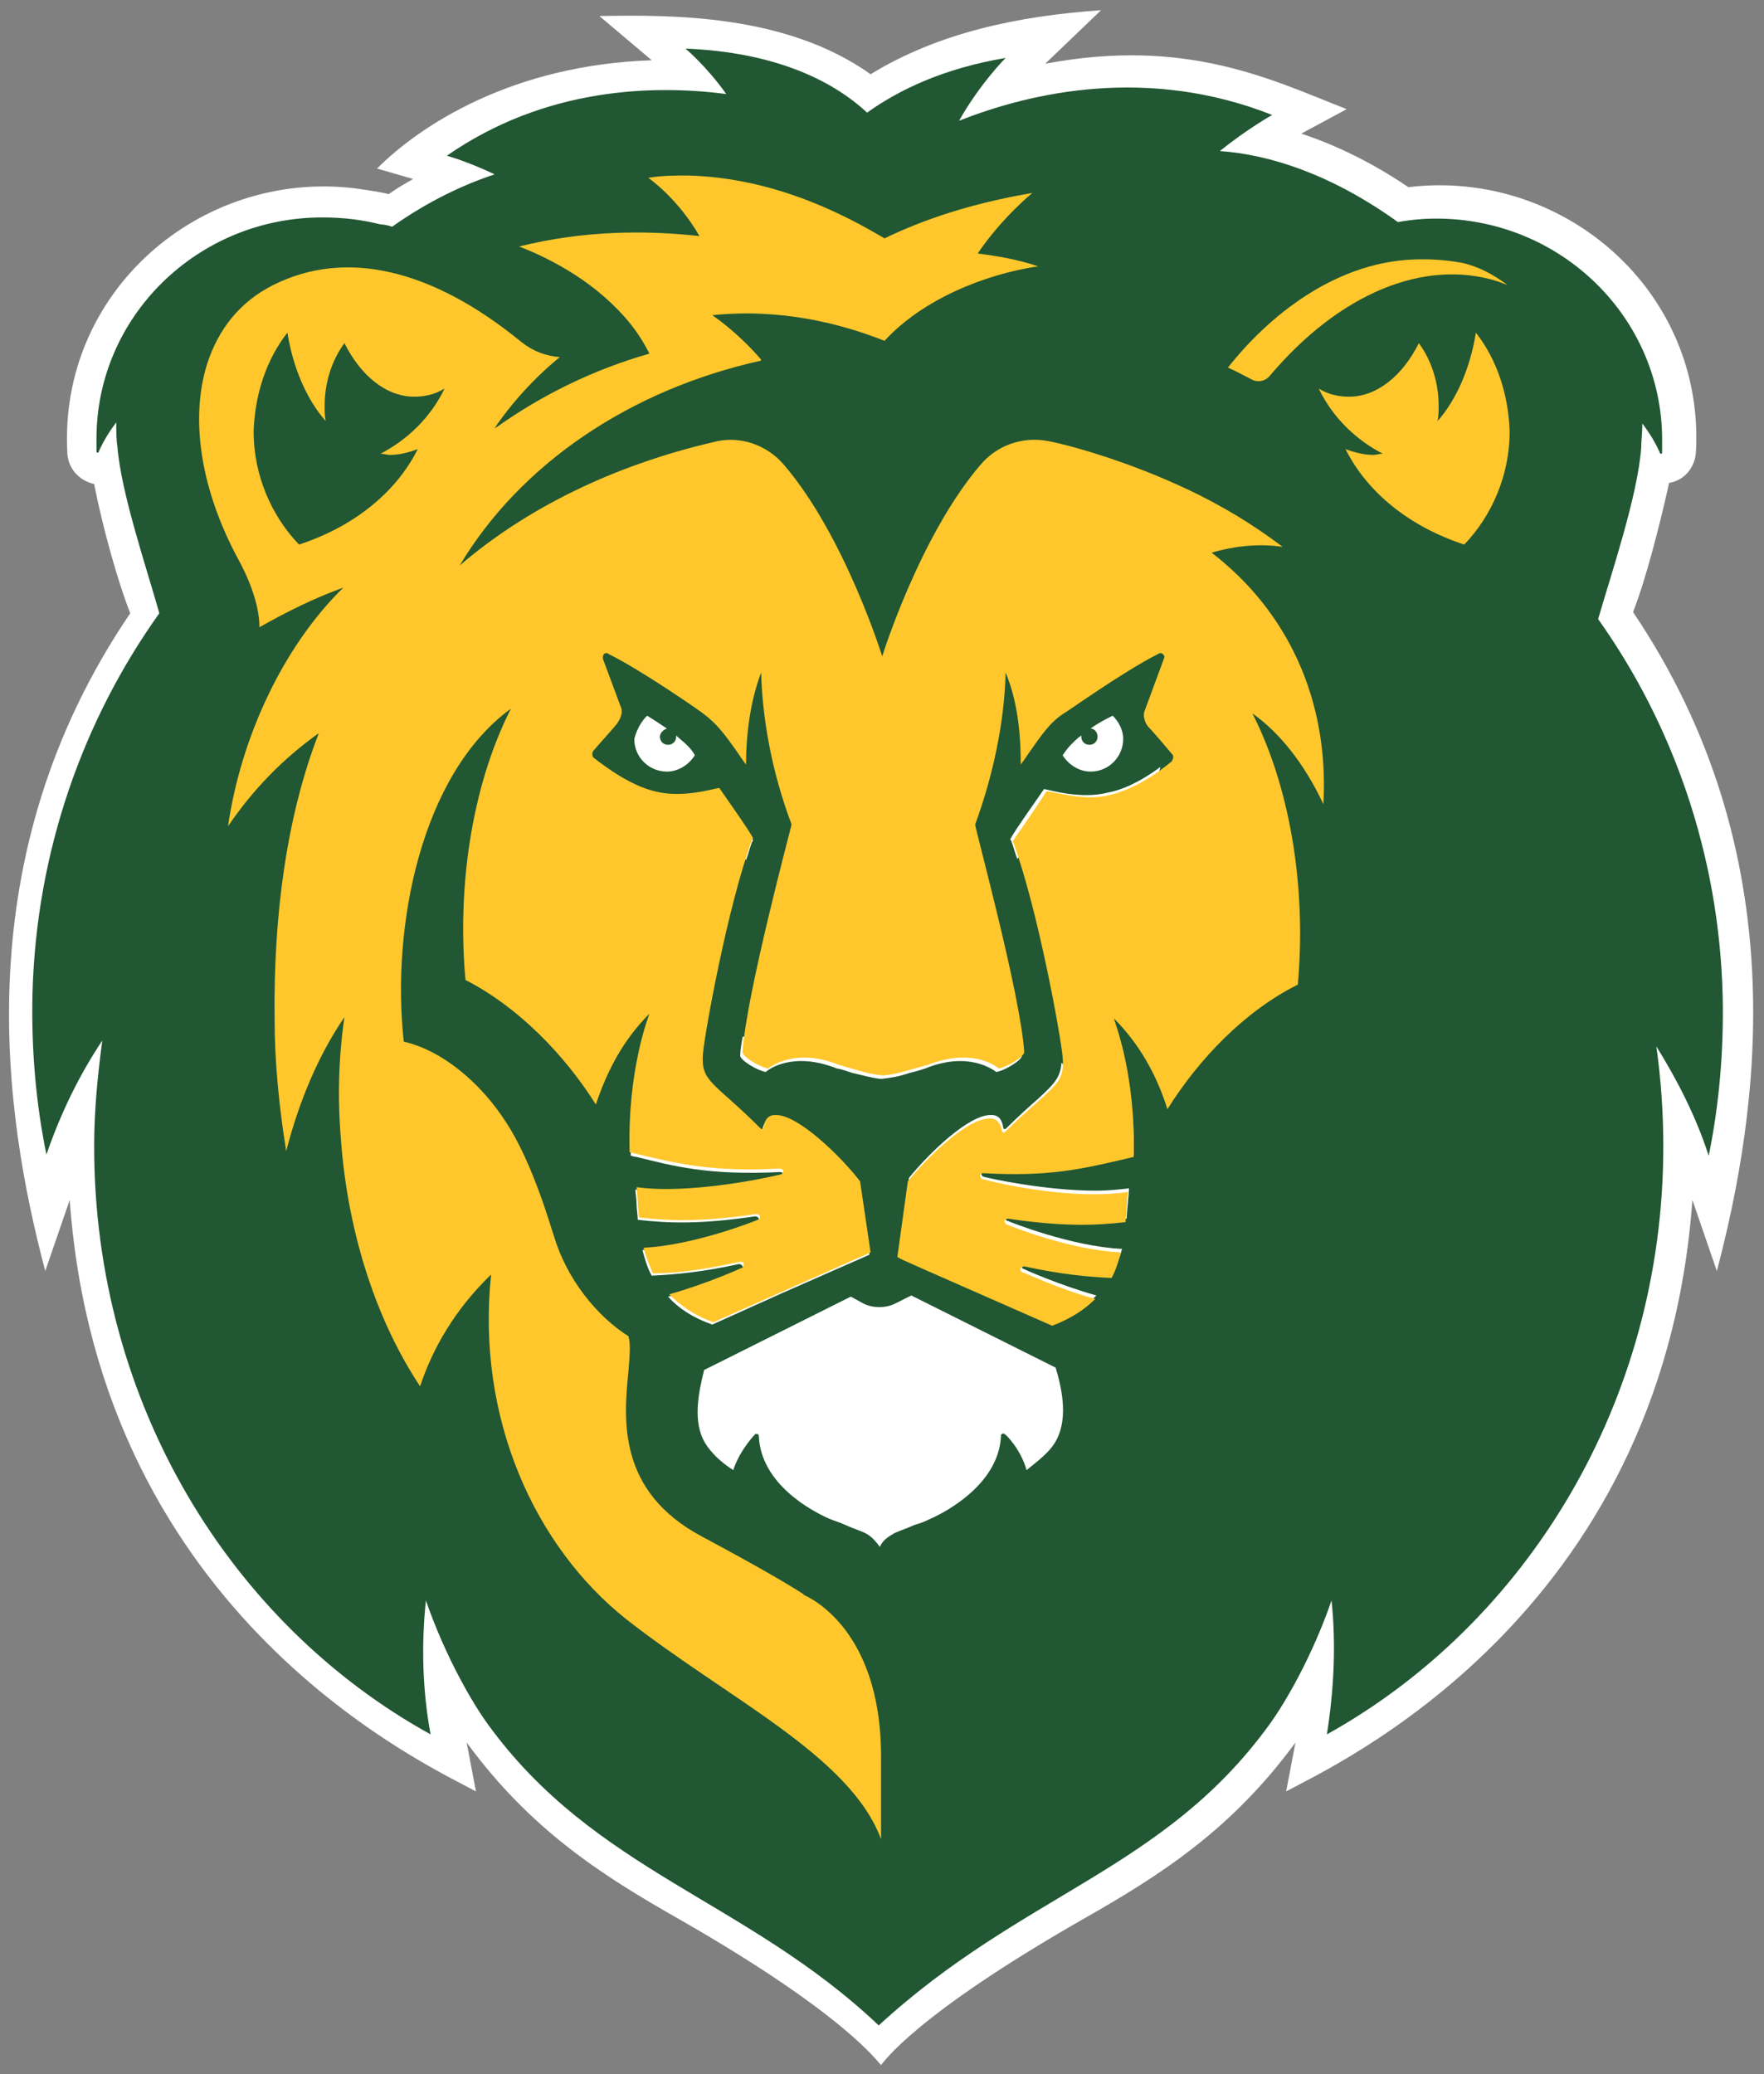
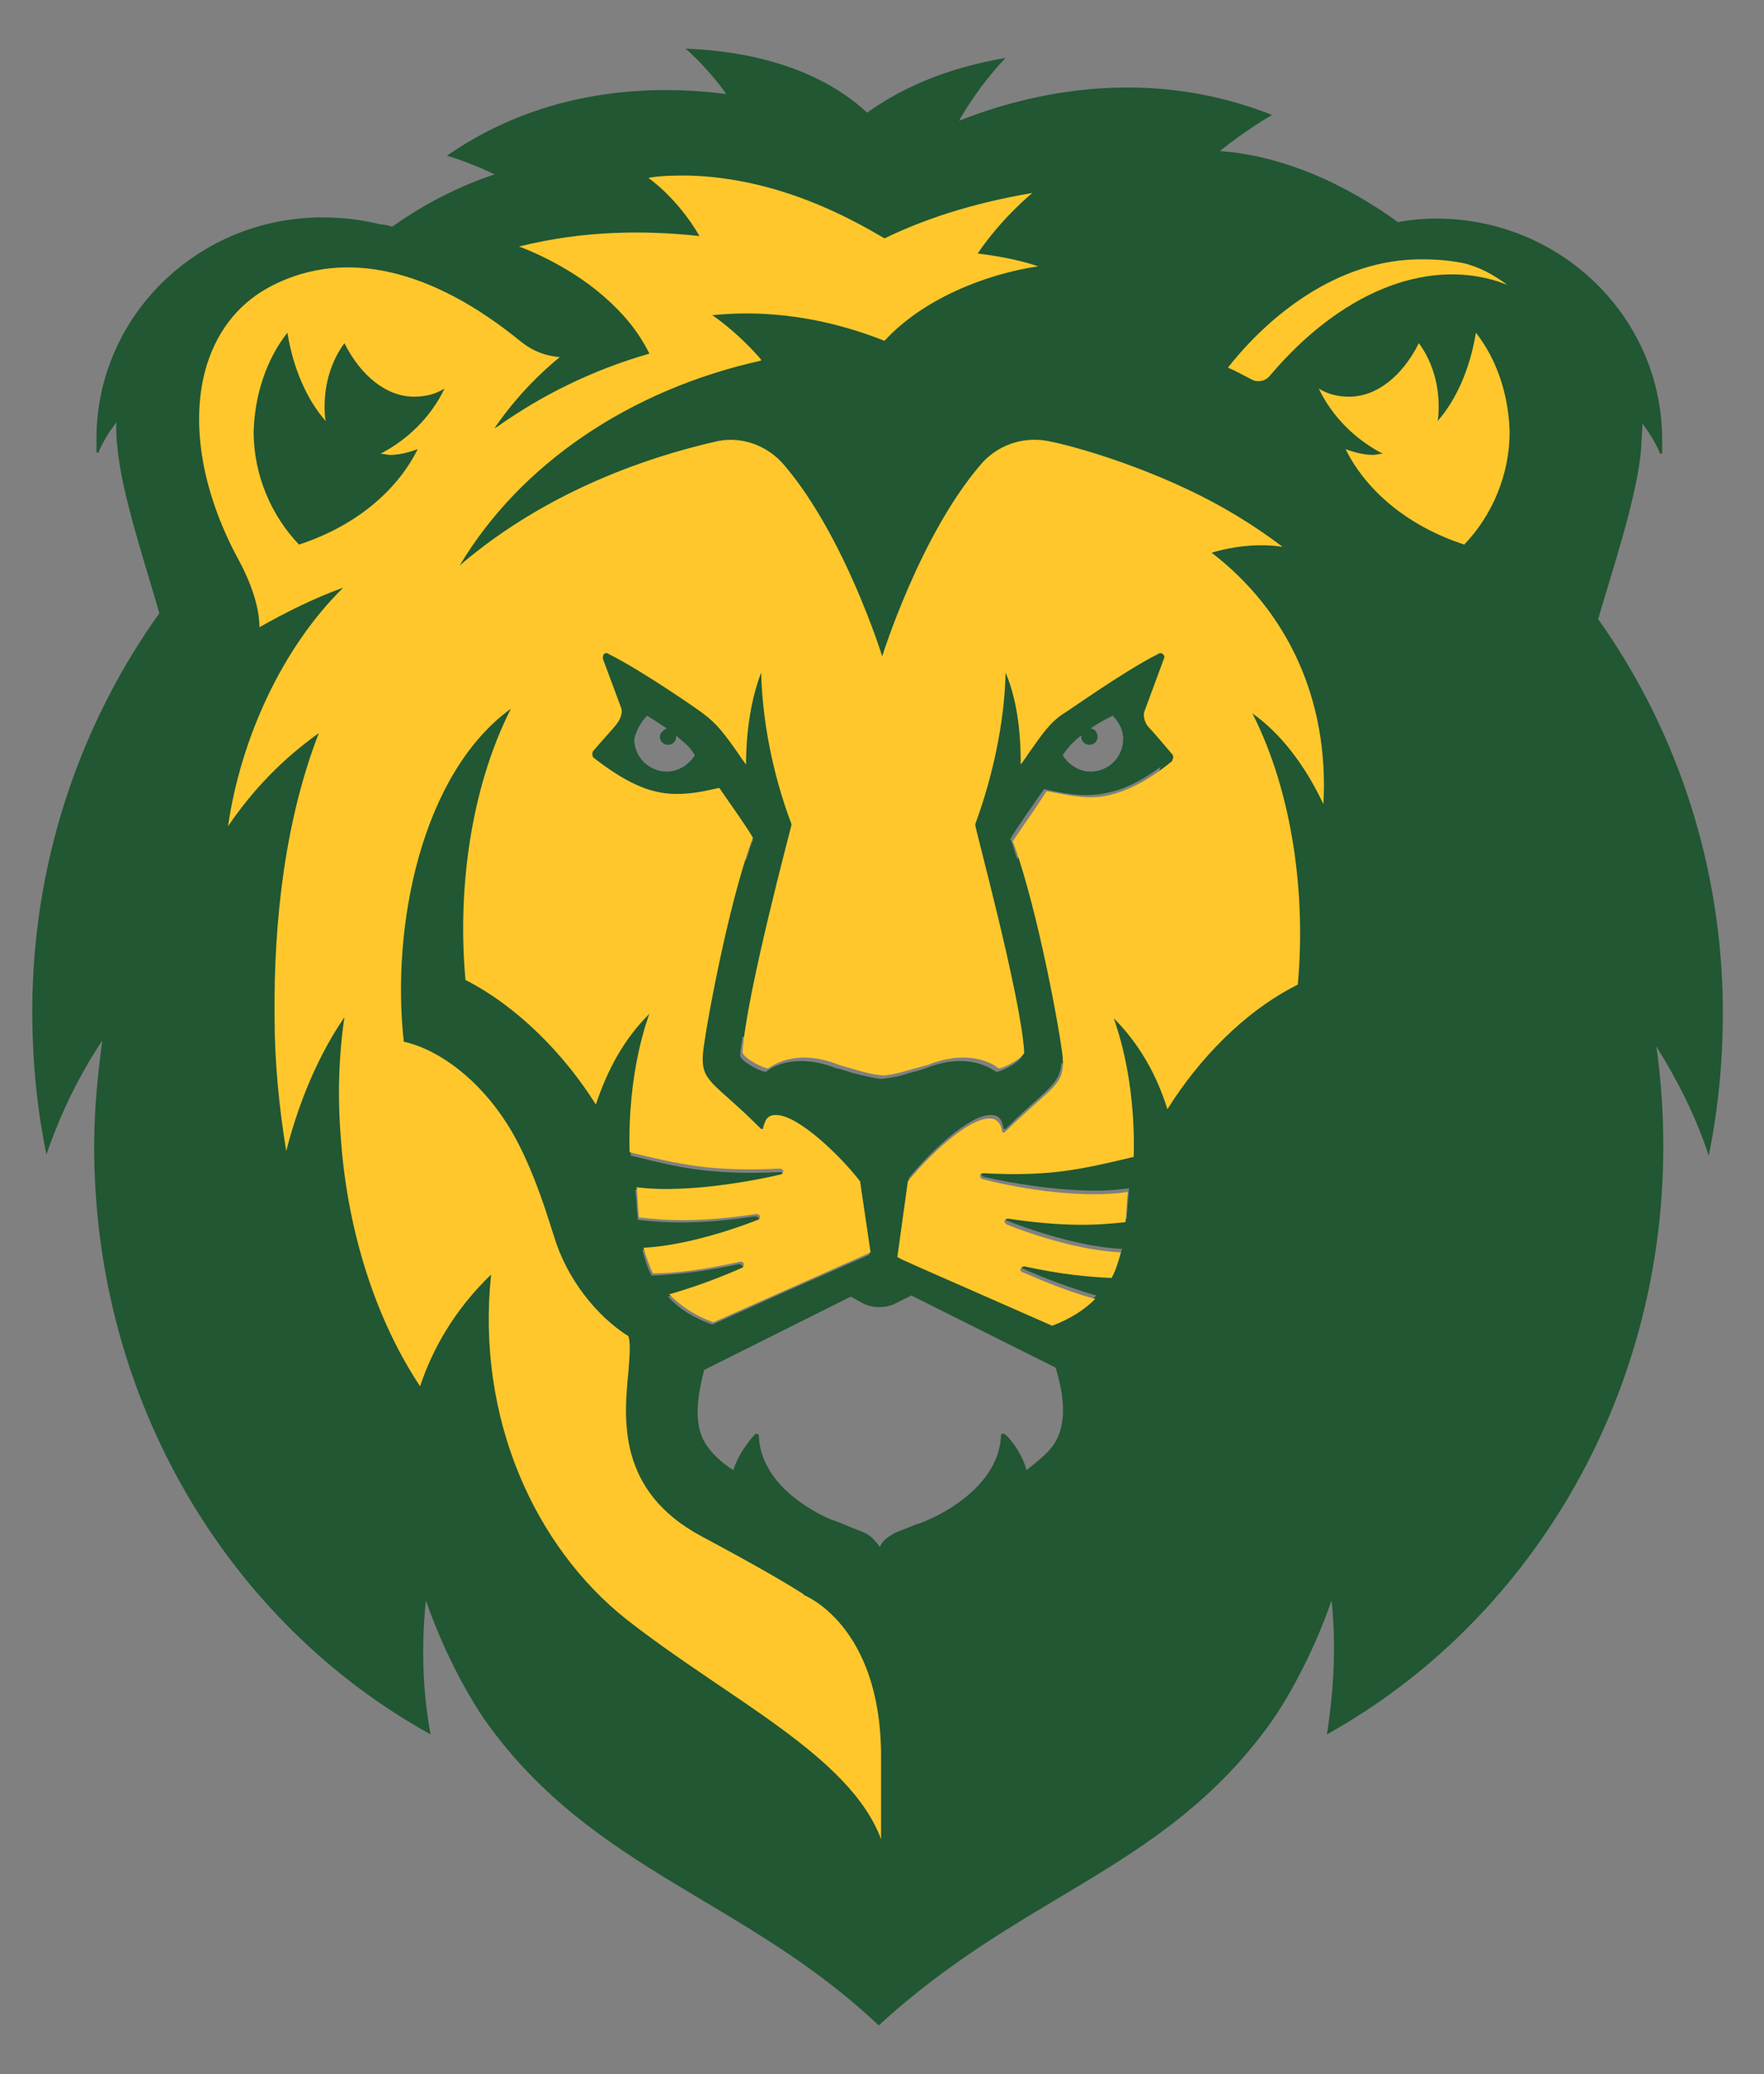
<svg xmlns="http://www.w3.org/2000/svg" version="1.1" id="Layer_1" x="0px" y="0px" viewBox="0 0 202 237.5" style="enable-background:new 0 0 202 237.5;" xml:space="preserve">
  <rect x="0" y="0" width="202" height="237.5" fill="#808080" stroke="none" />
  <style type="text/css">
	.st0{fill:#FFFFFF;}
	.st1{fill:#215732;}
	.st2{fill:#FFC72C;}
</style>
  <g transform="matrix(1.333 0 0 -1.333 -239.86 525.74)">
    <g transform="translate(.228 .228)">
-       <path class="st0" d="M320,341.6c1.1,2.8,2.3,7.5,3.1,11.1c1.3,0.2,2.2,1.3,2.3,2.6c0.8,13.9-11.4,24.4-24.7,22.8    c-3.4,2.3-6.5,3.7-9.2,4.6l3.9,2.1c-6.4,2.5-13.7,6.2-25.9,3.9l4.8,4.6c-7.1-0.5-13.9-1.9-19.8-5.5c-7.3,5.2-17.2,5.1-23.3,5    l4.5-3.8c-12-0.4-19.9-5.6-23.6-9.3l3.1-0.9c-0.7-0.4-1.4-0.8-2.1-1.3c-0.7,0.2-2.9,0.5-2.9,0.5c-13.3,1.6-25.5-8.9-24.7-22.8    c0.1-1.3,1-2.3,2.3-2.6c0.7-3.6,2-8.3,3.1-11.1c-14.2-20.9-10.9-42.9-7.3-56.5l2.1,6.1c2.6-36,31.1-48.7,34.9-50.8l-0.8,4.2    c5.5-7.5,11.6-11.4,18.3-15.2c14.5-8.3,17.1-12.4,17.3-12.5c0.2,0.2,2.8,4.2,17.3,12.5c6.7,3.8,12.8,7.7,18.3,15.2l-0.8-4.2    c3.8,2.1,32.3,14.8,34.9,50.8l2.1-6.1C330.8,298.7,334.1,320.7,320,341.6" />
      <path class="st1" d="M238.6,390c0,0,1.8-1.5,3.5-3.9c-6.2,0.8-15.5,0.6-24-5.3c0,0,1.8-0.5,4.1-1.6c-2.7-0.9-5.7-2.3-8.8-4.5    c-0.3,0.1-0.7,0.2-1,0.2c-1.6,0.4-3.2,0.6-5,0.6c-10.7,0-19.4-8.5-19.4-19c0-0.3,0-0.7,0-1.1c0-0.1,0-0.1,0.1-0.1    c0.1,0,0.1,0,0.1,0.1c0.4,0.9,0.9,1.7,1.5,2.5c0-0.8,0-1.5,0.1-2.1c0.3-3.9,2.5-10.4,3.6-14.3c-6.5-9.1-10.6-20.4-10.9-32.8    c-0.1-4.7,0.3-9.3,1.2-13.7c1.2,3.5,2.8,6.8,4.8,9.8c-0.4-3-0.7-6-0.7-9.1c0-22,11.7-41,28.9-50.5c-0.7,3.8-0.8,7.7-0.4,11.5    c1.7-4.9,4-8.8,5.3-10.6c9.2-12.7,22.2-15.1,33.6-25.9c12.4,11.4,24.5,13.3,33.6,25.9c1.3,1.8,3.6,5.7,5.3,10.6    c0.4-3.8,0.2-7.7-0.4-11.5c17.1,9.5,28.9,28.5,28.9,50.5c0,2.9-0.2,5.8-0.6,8.6c1.8-2.9,3.4-6,4.5-9.4c0.9,4.4,1.3,9,1.2,13.7    c-0.3,12.2-4.3,23.4-10.7,32.4c1.1,3.8,3.4,10.6,3.7,14.7c0,0.6,0.1,1.3,0.1,2.1c0.6-0.8,1.1-1.6,1.5-2.5c0-0.1,0.1-0.1,0.1-0.1    c0.1,0,0.1,0.1,0.1,0.1c0,0.4,0,0.8,0,1.1c0,10.5-8.7,19-19.4,19c-1.1,0-2.2-0.1-3.3-0.3c-5.7,4.1-11,5.8-15.3,6.1    c2.5,2,4.5,3.1,4.5,3.1c-10.6,4.2-20.6,2-26.9-0.5c1.8,3.2,4,5.4,4,5.4c-5.3-0.9-9.1-2.7-11.9-4.7    C251.2,387.3,246.2,389.7,238.6,390L238.6,390z M235.3,332.7c0.5-0.3,1.1-0.7,1.7-1.1c-0.3-0.1-0.6-0.4-0.6-0.7    c0-0.4,0.3-0.7,0.7-0.7s0.7,0.3,0.7,0.7c0,0,0,0,0,0.1c0.3-0.3,0.6-0.5,0.9-0.8h0c0.2-0.2,0.5-0.5,0.7-0.9    c-0.5-0.8-1.4-1.4-2.4-1.4c-1.5,0-2.8,1.2-2.8,2.8C234.4,331.5,234.8,332.2,235.3,332.7L235.3,332.7z M275.3,332.7    c0.5-0.5,0.9-1.2,0.9-2c0-1.5-1.2-2.8-2.8-2.8c-1,0-1.9,0.6-2.4,1.4c0.2,0.3,0.5,0.7,0.7,0.9c0.3,0.3,0.6,0.6,0.9,0.8    c0,0,0,0,0-0.1c0-0.4,0.3-0.7,0.7-0.7c0.4,0,0.7,0.3,0.7,0.7c0,0.4-0.3,0.7-0.6,0.7C274.1,332.1,274.7,332.4,275.3,332.7    L275.3,332.7z M231.4,328.3c1.9-1.4,3.5-2,4.6-2.3c2.2-0.6,4.8,0.3,5.5,0.3c1-1.6,2.4-3.4,2.9-4.3c0-0.1-0.1-0.1-0.1-0.2    c-0.2-0.5-0.3-1-0.5-1.5c-1,1.1-2.4,2.6-2.9,3.2c-0.2,0.2-0.5,0.3-0.8,0.3c-1.5-0.2-5.3-0.4-7.8,2.9    C231.8,327.3,231.5,327.8,231.4,328.3L231.4,328.3z M279.4,328.3c-0.1-0.5-0.4-1-0.8-1.5c-2.6-3.3-6.4-3.1-7.8-2.9    c-0.3,0-0.6-0.1-0.8-0.3c-0.5-0.6-1.8-2.1-2.9-3.2c-0.2,0.5-0.3,1-0.5,1.5c0,0.1-0.1,0.1-0.1,0.2c0.5,0.9,1.8,2.7,2.9,4.3    c0.6-0.1,3.2-0.9,5.5-0.3C276,326.3,277.5,326.9,279.4,328.3L279.4,328.3z M249.1,305.9c1.6,0,3.1-0.2,4.6-0.6    c0.9-0.3,1.3-0.5,1.7-0.5c0.4,0.1,0.8,0.3,1.7,0.5c3.4,1,7.3,0.8,10.2-0.2c0.1-0.6,0.2-1.1,0.2-1.6c0-0.4-1.5-1.3-2.2-1.4    c-0.3,0.2-2.4,1.8-6.1,0.3c-0.6-0.2-1-0.3-1.4-0.4c-0.9-0.3-1.5-0.4-2.4-0.5c-0.9,0.1-1.5,0.3-2.4,0.5c-0.4,0.1-0.8,0.3-1.4,0.4    c-3.8,1.5-5.9-0.1-6.1-0.3c-0.7,0.1-2.2,1-2.2,1.4c0,0.4,0.1,1,0.2,1.6C245.1,305.6,247.1,305.9,249.1,305.9L249.1,305.9z     M270.9,302.9c0.9-1,1.3-2.2,0.6-3.5c0,0,3.2,0.4,5.5-1c0.1-1.3,0.1-2.4,0.1-3.4c-0.2,0-0.4-0.1-0.5-0.1    c-3.2-0.8-6.3-1.6-12.3-1.3c-0.1,0-0.3-0.1-0.3-0.2c0-0.1,0.1-0.3,0.2-0.3c0.3-0.1,5.2-1.2,9.7-1.2c1,0,1.9,0.1,2.8,0.2    c0-0.4-0.2-2.2-0.2-2.6c-2.6-0.3-5.4-0.4-10.1,0.3c-0.1,0-0.3-0.1-0.3-0.2c0-0.1,0-0.3,0.2-0.3c0.2-0.1,5.5-2.2,9.8-2.4    c-0.2-0.8-0.5-1.5-0.8-2.2c-2,0-4.3,0.3-7.5,1c-0.1,0-0.3,0-0.3-0.2c0-0.1,0-0.3,0.1-0.3c0.2-0.1,3.1-1.4,6.3-2.3    c-0.9-0.9-2.1-1.7-3.7-2.3l-13.3,5.9l0.9,6.5c1.7,2.1,5.1,5.4,7,5.4c0,0,0.1,0,0.1,0c0.6,0,0.9-0.4,1-1.1c0,0,0-0.1,0.1-0.1    c0,0,0.1,0,0.1,0c1.1,1.1,2,1.9,2.8,2.6C270.3,301.1,270.8,301.6,270.9,302.9L270.9,302.9z M240,302.9c0-1.3,0.6-1.8,2.2-3.3    c0.7-0.6,1.6-1.4,2.8-2.6c0,0,0.1,0,0.1,0c0,0,0.1,0,0.1,0.1c0.1,0.7,0.5,1.1,1,1.1c0,0,0.1,0,0.1,0c2,0,5.6-3.7,7.2-5.7l0.9-6.1    l-7.5-3.3l-6-2.7c-1.7,0.6-2.9,1.4-3.8,2.4c3.3,0.9,6.1,2.3,6.3,2.3c0.1,0.1,0.2,0.2,0.1,0.3c0,0.1-0.2,0.2-0.3,0.2    c-3.2-0.7-5.5-0.9-7.5-1c-0.4,0.7-0.6,1.5-0.8,2.2c4.4,0.2,9.6,2.3,9.8,2.4c0.1,0,0.2,0.2,0.2,0.3c0,0.1-0.2,0.2-0.3,0.2    c-4.7-0.7-7.5-0.6-10.1-0.3c0,0.4-0.1,0.9-0.1,1.3c0,0.5-0.1,0.9-0.1,1.3c0.9-0.1,1.8-0.2,2.8-0.2c4.5,0,9.4,1.2,9.7,1.2    c0.1,0,0.2,0.2,0.2,0.3c0,0.1-0.1,0.2-0.3,0.2c-6.1-0.3-9.1,0.5-12.3,1.3c-0.2,0-0.4,0.1-0.5,0.1c0,0.9,0,2.1,0.1,3.3    c2.3,1.5,5.7,1.1,5.7,1.1C238.8,300.7,239.1,301.9,240,302.9L240,302.9z M258,282.9l12.4-6.2c0.6-2,1.1-4.6-0.1-6.5    c-0.5-0.8-1.4-1.5-2.4-2.3c-0.5,1.8-1.8,3.1-1.9,3.1c0,0-0.1,0.1-0.2,0c-0.1,0-0.1-0.1-0.1-0.2c-0.2-4-4.5-6.4-6.1-7.1h0    c-0.4-0.2-0.9-0.4-1.3-0.5c-0.9-0.4-1.6-0.6-1.9-0.8c-0.5-0.3-0.9-0.6-1.1-1.1c-0.3,0.4-0.6,0.8-1.1,1.1c-0.3,0.2-1,0.4-1.9,0.8    c-0.4,0.2-0.8,0.3-1.3,0.5c-1.6,0.7-5.9,3-6.1,7.1c0,0.1,0,0.1-0.1,0.2c-0.1,0-0.1,0-0.2,0c0,0-1.3-1.3-1.9-3.1    c-1.1,0.7-1.9,1.5-2.4,2.3c-1.1,1.8-0.6,4.3-0.1,6.3l12.6,6.3l1.1-0.6c0.8-0.4,1.9-0.4,2.7,0L258,282.9z" />
      <path class="st2" d="M238.8,379.1c-1.1,0-2.2,0-3.4-0.2c0,0,2.5-1.7,4.4-5c-4.6,0.5-9.9,0.5-15.5-0.9c0,0,4-1.4,7.3-4.3    c1.6-1.4,2.9-2.9,3.9-4.9c-4.9-1.4-9.3-3.6-13.1-6.3c-0.1,0-0.1-0.1-0.2-0.1c1.5,2.2,3.4,4.3,5.6,6.1c-1.2,0.1-2.3,0.5-3.3,1.3    c-7.7,6.3-15.1,8-21.3,4.9c-2.8-1.4-4.7-3.7-5.7-6.8c-1.5-4.8-0.5-10.9,2.7-16.8c1.3-2.4,1.8-4.4,1.8-5.8c2.3,1.3,4.7,2.5,7.2,3.4    c-5.2-5.1-8.8-12.9-9.9-20.5c2.1,3.1,4.7,5.8,7.8,8c-2.8-7.2-3.9-15.8-3.8-24.5c0-3.8,0.4-7.7,1-11.4c1.1,4.3,2.8,8.3,5,11.5    c-0.5-3.4-0.6-6.9-0.3-10.5c0.6-8.3,3.2-15.8,6.8-21.2c1.1,3.3,3,6.6,6.1,9.6c-1.3-12.4,3.8-23.4,11.6-29.6    c8.8-6.9,19.2-11.7,21.9-18.9v7.1c0,11.4-6.7,13.9-6.7,13.9l0.1,0c-1.7,1.1-4.5,2.7-8.8,5c-7.3,3.9-6.7,10.1-6.3,14.2    c0.1,1.3,0.2,2.3,0,3c-2.7,1.7-5.3,4.9-6.4,8.6c-0.2,0.5-1.7,6-4,9.6c-2.4,3.8-5.8,6.4-8.9,7.1l0,0c-1.1,9.9,1.5,23,9.2,28.6    c-3.5-6.9-4.6-15.7-3.9-23.3c4.5-2.3,8.5-6.4,11.2-10.7c1,3,2.4,5.6,4.6,7.8c-0.1-0.3-1.9-4.9-1.7-11.9c4.2-1,6.9-1.7,12.9-1.4    c0.1,0,0.3-0.1,0.3-0.2c0-0.1-0.1-0.3-0.2-0.3c-3.4-0.8-8.8-1.6-12.4-1.1c0.1-0.8,0.1-1.7,0.2-2.6c2.6-0.3,5.4-0.4,10.1,0.3    c0.1,0,0.3-0.1,0.3-0.2c0-0.1,0-0.3-0.2-0.3c-0.2-0.1-5.5-2.2-9.8-2.4c0.2-0.8,0.5-1.5,0.8-2.2c2,0,4.3,0.3,7.5,1    c0.1,0,0.3,0,0.3-0.2c0-0.1,0-0.3-0.1-0.3c-0.2-0.1-3.1-1.4-6.3-2.3c0.9-0.9,2.1-1.8,3.8-2.4c0,0,13.5,6,13.5,6l-0.9,6.1    c-1.6,2.1-5.3,5.7-7.2,5.7c0,0-0.1,0-0.1,0c-0.6,0-0.9-0.4-1-1.1c0,0,0-0.1-0.1-0.1c0,0-0.1,0-0.1,0c-4.1,4.1-5.2,4-5,6.5    c0.2,2,2.1,12.5,4.2,18.3c0,0.1,0.1,0.1,0.1,0.2c-0.5,0.9-1.8,2.7-2.9,4.3c-0.6-0.1-3.2-0.9-5.5-0.3c-1.3,0.3-3,1.1-5.3,2.9    c-0.1,0.1-0.1,0.2-0.1,0.3c0,0.1,0,0.2,0.1,0.3c0.5,0.6,1.7,1.9,2,2.3c0.3,0.4,0.5,0.9,0.4,1.3l-1.6,4.3c0,0.1,0,0.3,0.1,0.4    c0.1,0.1,0.3,0.1,0.4,0c3-1.5,8-5,8.1-5.1c1.2-0.9,1.8-1.7,3-3.4c0.2-0.3,0.4-0.6,0.7-1c0,2.3,0.3,5.3,1.3,7.9    c0.1-3.9,0.9-8.5,2.6-13l0,0c0,0,0-0.1,0-0.1c0-0.1-3.9-14.6-4.2-19.5c0-0.4,1.5-1.3,2.2-1.4c0.3,0.2,2.4,1.8,6.1,0.3    c1.8-0.5,2.5-0.8,3.8-0.9c1.2,0.1,1.9,0.4,3.8,0.9c3.8,1.5,5.9-0.1,6.1-0.3c0.7,0.1,2.2,1,2.2,1.4c-0.3,4.9-4.3,19.5-4.2,19.5    c0,0,0,0.1,0,0.1l0,0c1.5,4.1,2.5,8.7,2.6,13c1.1-2.6,1.3-5.6,1.3-7.9c0.3,0.4,0.5,0.7,0.7,1c1.2,1.7,1.8,2.6,3,3.4    c0.1,0,5.1,3.6,8.1,5.1c0.1,0.1,0.3,0.1,0.4,0s0.2-0.2,0.1-0.4L278,333c-0.1-0.4,0.1-1,0.4-1.3c0.3-0.3,1.5-1.7,2-2.3    c0.1-0.1,0.1-0.2,0.1-0.3c0-0.1-0.1-0.2-0.1-0.3c-2.3-1.9-4.1-2.6-5.3-2.9c-2.2-0.6-4.8,0.3-5.5,0.3c-1-1.6-2.3-3.4-2.9-4.3    c0-0.1,0.1-0.1,0.1-0.2c2.1-5.8,4-16.3,4.2-18.3c0.2-2.5-0.8-2.4-5-6.5c0,0-0.1,0-0.1,0c0,0-0.1,0-0.1,0.1c-0.1,0.7-0.5,1.1-1,1.1    c0,0-0.1,0-0.1,0c-1.9,0-5.3-3.3-7-5.4l-0.9-6.5l0.2-0.1c-0.1,0,0.8-0.4,13.1-5.8c1.6,0.6,2.8,1.4,3.7,2.3    c-3.3,0.9-6.1,2.3-6.3,2.3c-0.1,0.1-0.2,0.2-0.1,0.3c0,0.1,0.2,0.2,0.3,0.2c3.2-0.7,5.5-0.9,7.5-1c0.4,0.7,0.6,1.5,0.8,2.2    c-4.4,0.2-9.6,2.3-9.8,2.4c-0.1,0-0.2,0.2-0.2,0.3c0,0.1,0.2,0.2,0.3,0.2c4.7-0.7,7.5-0.6,10.1-0.3c0.1,0.9,0.1,1.8,0.2,2.6    c-3.6-0.6-9.1,0.2-12.5,1.1c-0.1,0-0.2,0.2-0.2,0.3c0,0.1,0.1,0.2,0.3,0.2c5.6-0.3,8.3,0.3,12.9,1.4c0.2,7-1.6,11.5-1.7,11.9    c2.2-2.2,3.7-4.9,4.6-7.8c2.7,4.3,6.6,8.4,11.2,10.7c0.7,7.6-0.4,16.4-3.9,23.3c2.4-1.7,4.5-4.4,6.1-7.8c0.5,9-3.1,16.6-9.6,21.6    c2,0.6,4.2,0.8,6.1,0.5c-2.5,1.9-5.3,3.6-8.3,5c-4.9,2.3-9.8,3.7-11.9,4.1c-2.2,0.4-4.4-0.4-5.8-2.1c-5.2-6.1-8.4-16.4-8.4-16.4    c0,0-3.2,10.3-8.4,16.4c-1.5,1.8-3.9,2.6-6.1,2c-8.6-2-16.1-5.7-21.8-10.6c5.2,8.7,14.6,15.1,25.9,17.6c0,0.1-0.1,0.2-0.1,0.2    c-2.1,2.4-4.1,3.7-4.1,3.7c5.9,0.6,11-0.7,14.8-2.2c3.2,3.5,8.5,5.7,13.2,6.4c-1.8,0.6-3.6,0.9-5.2,1.1c2.1,3.1,4.7,5.2,4.7,5.2    c-5.3-0.9-9.4-2.3-12.7-3.9C252.8,375.4,246.6,378.9,238.8,379.1L238.8,379.1z M302,371.9c-7.5,0.1-13.5-5.1-16.8-9.3    c0.7-0.3,1.4-0.7,2-1c0.5-0.3,1.2-0.2,1.6,0.3c6,7.1,13.3,10.1,19.6,8.1c0.3-0.1,0.5-0.2,0.8-0.3c-1.2,0.9-2.5,1.6-3.9,1.9    C304.2,371.8,303.1,371.9,302,371.9L302,371.9z M204.4,365.6c0.5-3.1,1.7-5.8,3.3-7.6c-0.1,0.4-0.1,0.9-0.1,1.3    c0,2,0.6,3.9,1.7,5.4c1.4-2.8,3.6-4.6,6-4.6c0.9,0,1.8,0.2,2.6,0.7c-1.2-2.5-3.2-4.4-5.5-5.6c0.3,0,0.6-0.1,0.8-0.1    c0.8,0,1.6,0.2,2.4,0.5c-1.9-3.8-5.6-6.7-10.2-8.2c-2.4,2.5-3.9,6-3.9,9.7C201.6,360.3,202.6,363.3,204.4,365.6L204.4,365.6z     M306.5,365.6c-0.5-3.1-1.7-5.8-3.3-7.6c0.1,0.4,0.1,0.9,0.1,1.3c0,2-0.6,3.9-1.7,5.4c-1.4-2.8-3.6-4.6-6-4.6    c-0.9,0-1.8,0.2-2.6,0.7c1.2-2.5,3.2-4.4,5.5-5.6c-0.3,0-0.6-0.1-0.8-0.1c-0.8,0-1.6,0.2-2.4,0.5c1.9-3.8,5.6-6.7,10.2-8.2    c2.4,2.5,3.9,6,3.9,9.7C309.3,360.3,308.3,363.3,306.5,365.6L306.5,365.6z" />
    </g>
  </g>
</svg>